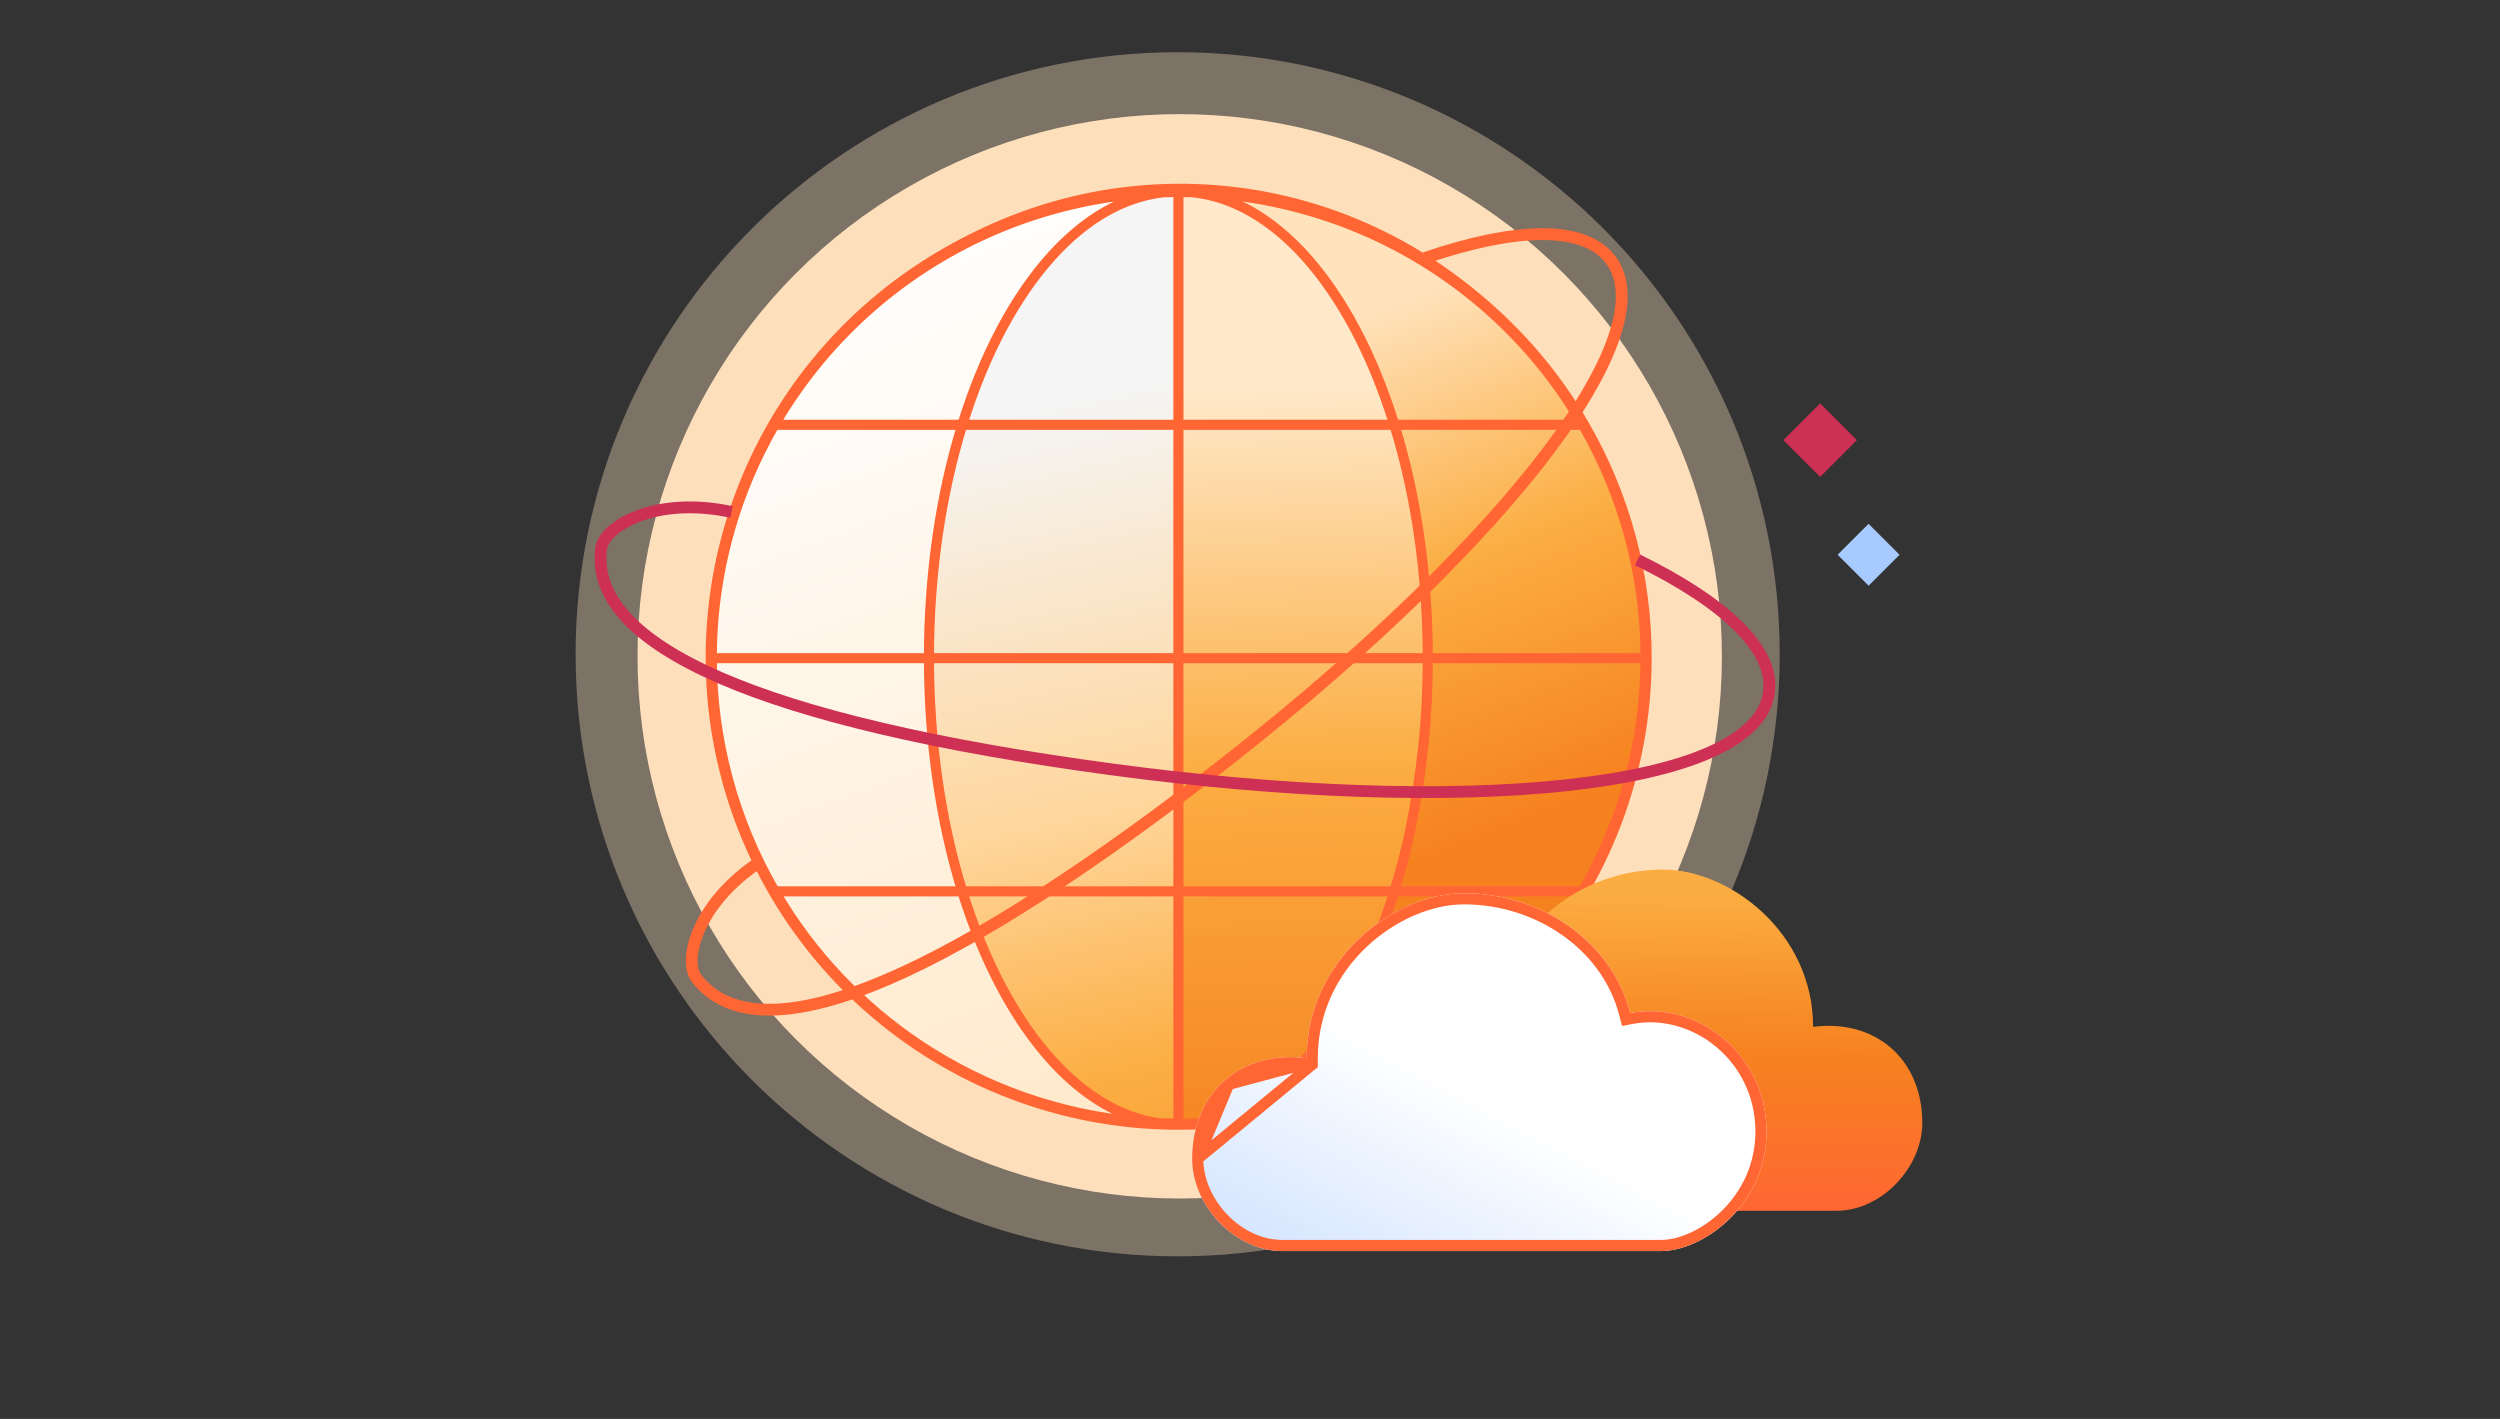
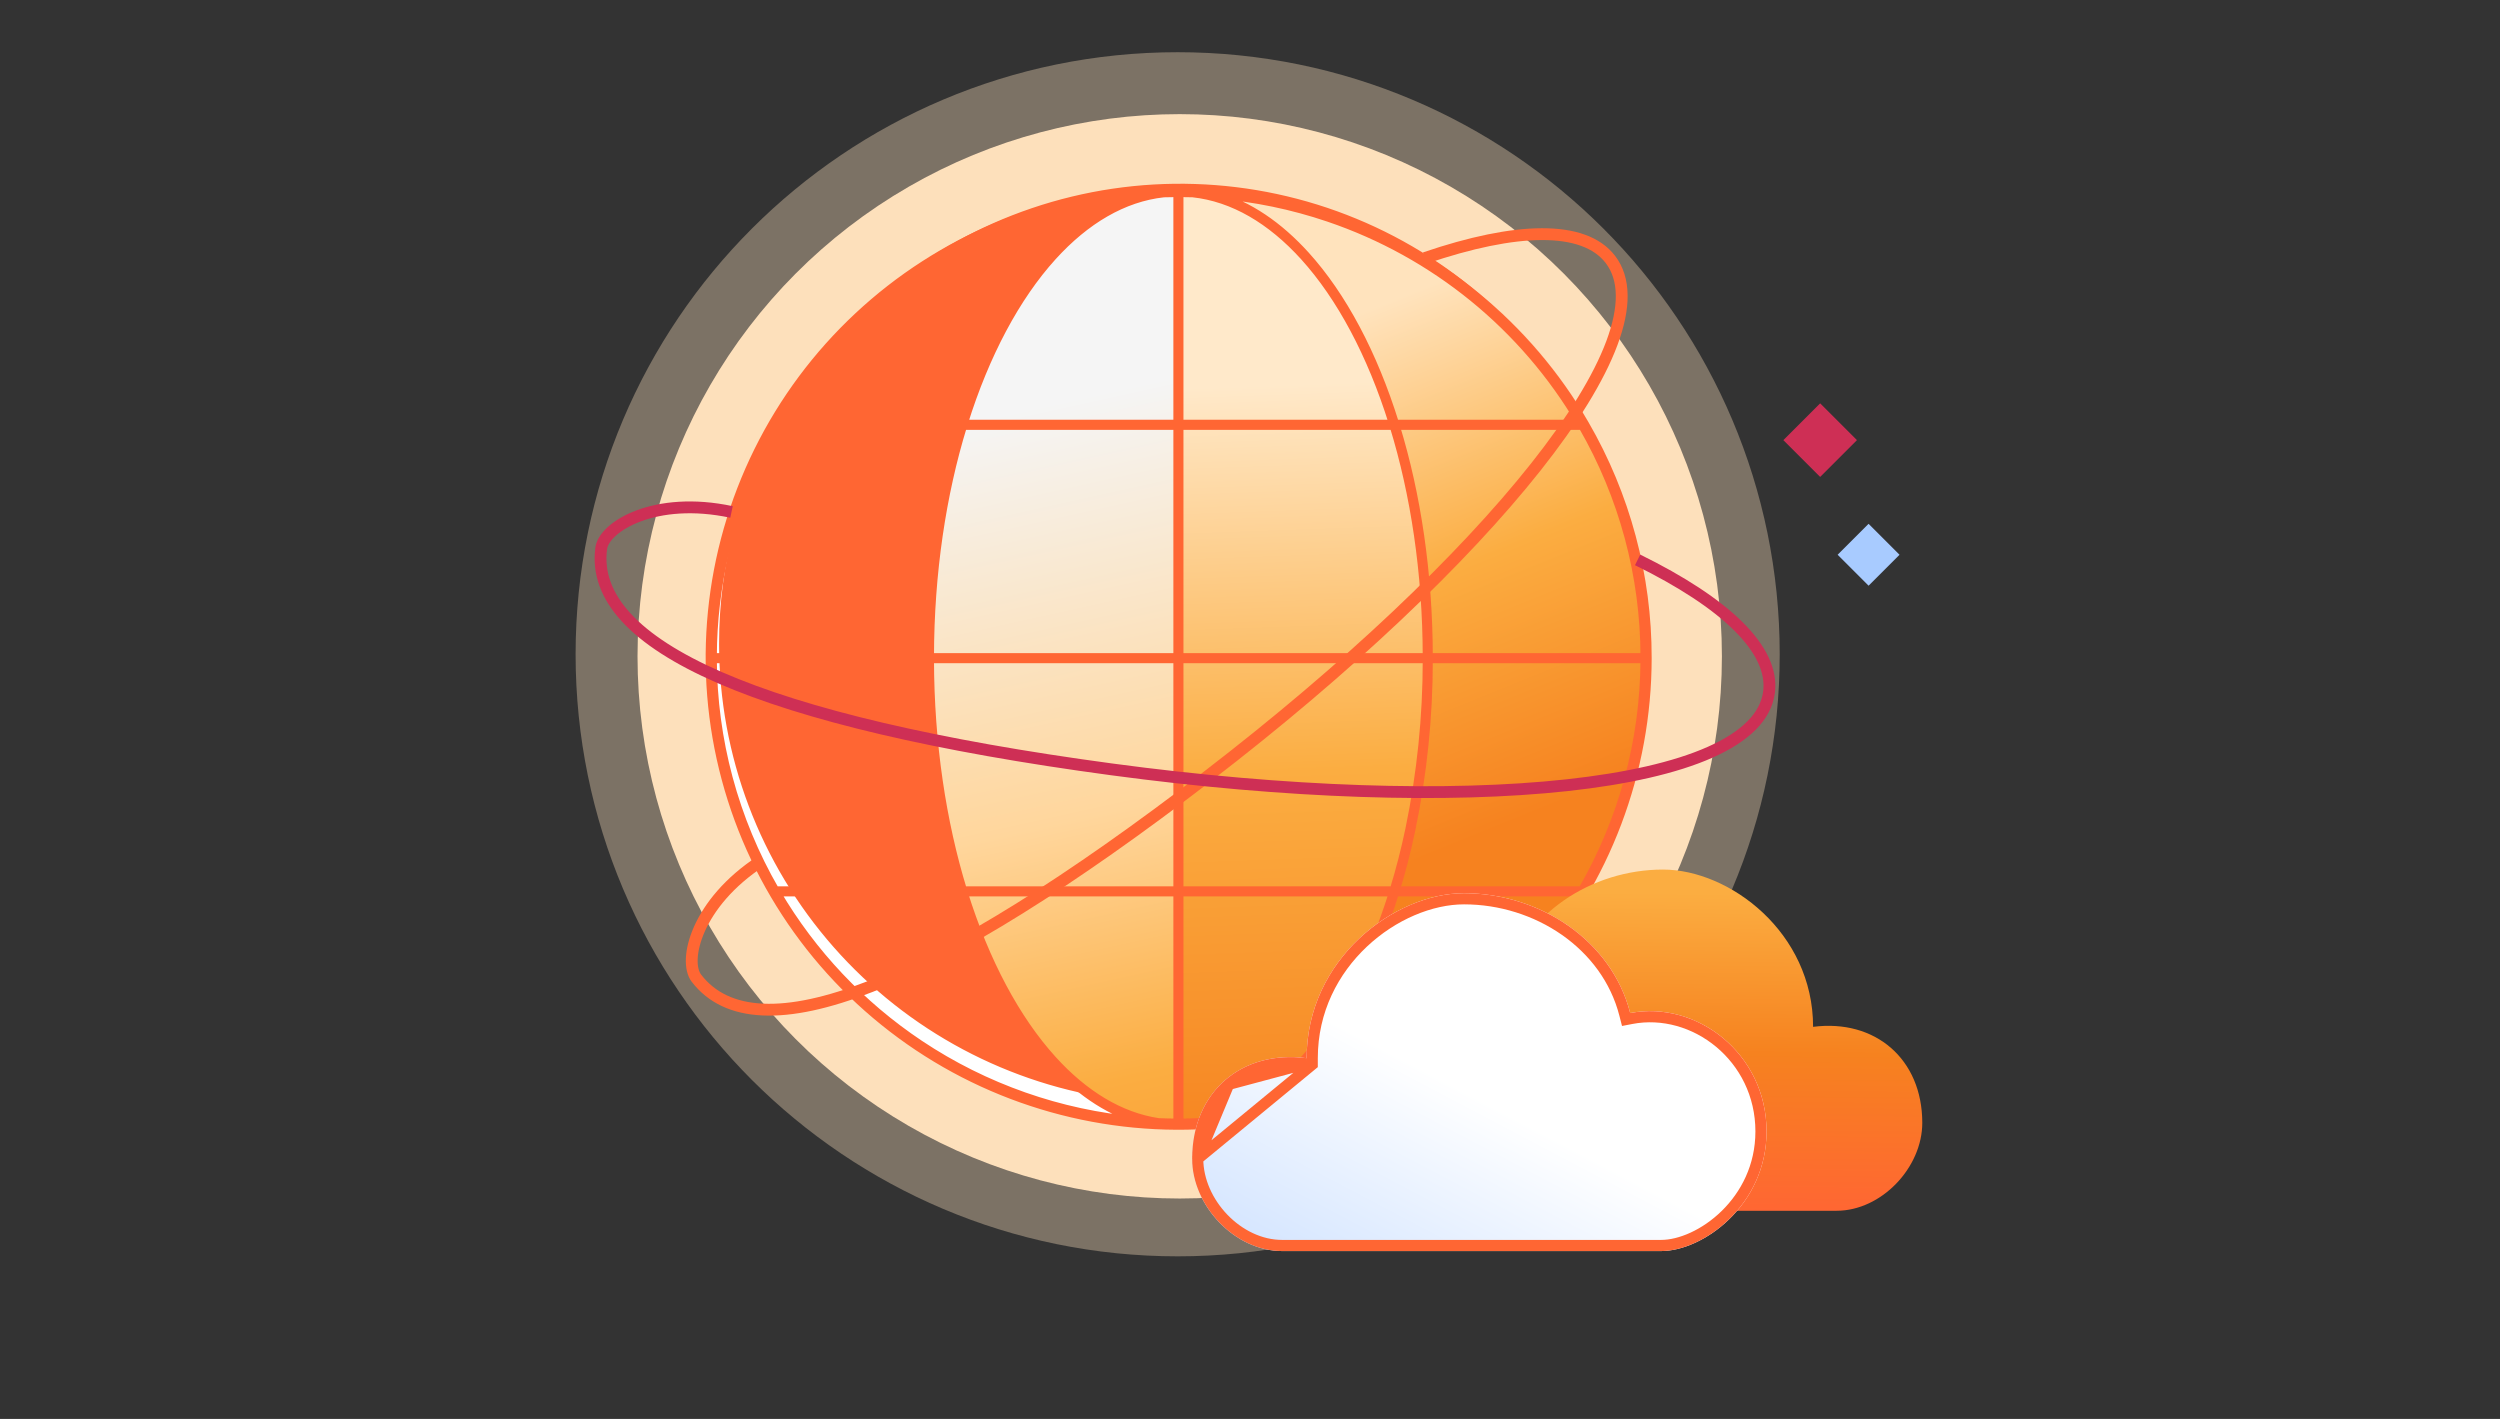
<svg xmlns="http://www.w3.org/2000/svg" width="740" height="420" viewBox="0 0 740 420" fill="none">
  <rect x="0" y="0" width="740" height="420" fill="#333333" stroke="none" />
  <circle cx="349.195" cy="194.274" r="113.422" fill="#FBAD41" fill-opacity="0.8" stroke="#FEDFBA" stroke-width="94.136" />
  <path d="M348.586 319.904C418.306 319.904 474.825 263.385 474.825 193.665C474.825 123.945 418.306 67.426 348.586 67.426C278.867 67.426 222.348 123.945 222.348 193.665C222.348 263.385 278.867 319.904 348.586 319.904Z" stroke="#FEE1BD" stroke-opacity="0.36" stroke-width="103.942" />
  <rect x="543.939" y="164.211" width="12.953" height="12.953" transform="rotate(-45 543.939 164.211)" fill="#A8CBFF" />
  <rect x="527.874" y="130.279" width="15.4" height="15.4" transform="rotate(-45 527.874 130.279)" fill="#CE2F55" />
  <path d="M488.37 193.955C488.352 227.519 476.133 259.933 453.99 285.157C431.847 310.382 401.289 326.696 368.01 331.062C334.73 335.428 300.998 327.547 273.098 308.888C245.198 290.228 225.032 262.063 216.358 229.639C207.683 197.214 211.091 162.742 225.947 132.644C240.803 102.546 266.093 78.875 297.107 66.04C328.121 53.205 362.743 52.082 394.523 62.88C426.303 73.678 453.075 95.66 469.85 124.732C482.021 145.769 488.41 169.651 488.37 193.955Z" fill="white" />
-   <path d="M423.767 193.944H488.369C488.407 218.242 482.018 242.118 469.85 263.15H413.89C415.702 257.284 417.291 251.136 418.628 244.752C422.087 228.038 423.809 211.012 423.767 193.944Z" fill="white" />
  <path d="M469.831 124.733H413.857C401.099 83.357 377.248 55.525 349.922 55.525C374.226 55.515 398.104 61.905 419.154 74.055C440.204 86.204 457.682 103.683 469.831 124.733Z" fill="white" />
  <path d="M423.748 193.957H349.922V124.737H413.857C420.153 145.099 423.748 168.742 423.748 193.957Z" fill="white" />
  <path d="M214.487 190.602C214.504 223.231 226.41 254.742 247.986 279.264C269.561 303.785 299.336 319.645 331.763 323.889C364.19 328.134 397.058 320.472 424.243 302.333C451.429 284.193 471.078 256.813 479.53 225.292C487.982 193.771 484.662 160.259 470.186 130.999C455.711 101.74 431.069 78.728 400.849 66.251C370.63 53.773 336.895 52.681 305.929 63.178C274.963 73.675 248.877 95.046 232.532 123.308C220.672 143.758 214.447 166.975 214.487 190.602Z" fill="white" stroke="#FF6633" stroke-width="2" stroke-miterlimit="10" />
  <path d="M214.496 190.597H277.443C277.443 166.082 280.946 143.098 287.081 123.303H232.54C220.684 143.755 214.458 166.971 214.496 190.597Z" fill="#FF6633" stroke="#FF6633" stroke-width="2" />
  <path d="M484.475 190.597H421.527C421.527 166.082 418.025 143.098 411.889 123.303H466.43C478.286 143.755 484.512 166.971 484.475 190.597Z" fill="#FFEF9C" stroke="#FF6633" stroke-width="2" />
  <path d="M277.448 190.578H214.5C214.463 214.2 220.688 237.411 232.545 257.857H287.071C285.306 252.154 283.757 246.177 282.455 239.971C279.084 223.723 277.406 207.171 277.448 190.578Z" fill="white" stroke="#FF6633" stroke-width="2" />
  <path d="M232.569 123.308H287.109C299.54 83.085 322.78 56.028 349.406 56.028C325.725 56.018 302.458 62.231 281.948 74.042C261.437 85.852 244.406 102.844 232.569 123.308Z" fill="white" stroke="#FF6633" stroke-width="2" />
  <path d="M287.095 257.864H232.569C244.404 278.331 261.434 295.326 281.945 307.139C302.456 318.952 325.723 325.167 349.406 325.158C322.78 325.158 299.54 298.087 287.095 257.864Z" fill="#FF6633" stroke="#FF6633" stroke-width="2" />
  <path d="M411.888 257.864H466.414C454.579 278.331 437.549 295.326 417.038 307.139C396.527 318.952 373.259 325.167 349.576 325.158C376.203 325.158 399.442 298.087 411.888 257.864Z" fill="#FFEF9C" stroke="#FF6633" stroke-width="2" />
  <path d="M277.472 190.595H349.406V123.303H287.109C280.974 143.098 277.472 166.082 277.472 190.595Z" fill="white" stroke="#FF6633" stroke-width="2" />
  <path d="M349.406 190.578H277.472C277.43 207.17 279.108 223.722 282.479 239.969C283.781 246.177 285.33 252.154 287.095 257.855H349.406V190.578Z" fill="#F6821F" stroke="#FF6633" stroke-width="2" />
  <path d="M349.576 190.578H421.511C421.553 207.17 419.875 223.722 416.504 239.969C415.202 246.177 413.653 252.154 411.888 257.855H349.576V190.578Z" fill="#FCB42F" stroke="#FF6633" stroke-width="2" />
  <path d="M349.406 257.864H287.095C299.54 298.087 322.78 325.158 349.406 325.158V257.864Z" fill="white" stroke="#FF6633" stroke-width="2" />
  <path d="M287.109 123.308H349.406V56.028C322.78 56.028 299.54 83.085 287.109 123.308Z" fill="#F6821F" stroke="#FF6633" stroke-width="2" />
  <path d="M411.867 123.308H349.57V56.029C376.196 56.029 399.436 83.086 411.867 123.308Z" fill="#FCB42F" stroke="#FF6633" stroke-width="2" />
  <path d="M349.577 257.865V325.158C322.936 325.158 299.695 298.087 287.251 257.865H349.577Z" fill="#F6821F" stroke="#FF6633" stroke-width="2" />
  <path d="M349.406 257.864V325.158C376.047 325.158 399.287 298.087 411.732 257.864H349.406Z" fill="#FCB42F" stroke="#FF6633" stroke-width="2" />
  <path d="M349.583 123.306V190.597H277.648C277.648 166.082 281.15 143.098 287.271 123.303L349.583 123.306Z" fill="#F6821F" stroke="#FF6633" stroke-width="2" />
-   <path d="M349.4 123.306V190.597H421.335C421.335 166.082 417.833 143.098 411.712 123.303L349.4 123.306Z" fill="#FCB42F" stroke="#FF6633" stroke-width="2" />
  <path d="M349.566 56.029C322.94 56.029 299.685 83.086 287.254 123.308H232.728C244.566 102.845 261.597 85.853 282.107 74.042C302.618 62.231 325.884 56.019 349.566 56.029Z" fill="#FF6633" stroke="#FF6633" stroke-width="2" />
  <path d="M349.383 56.028C376.01 56.028 399.265 83.085 411.695 123.308H466.221C454.383 102.844 437.353 85.852 416.842 74.042C396.332 62.231 373.065 56.018 349.383 56.028Z" fill="#FFEF9C" stroke="#FF6633" stroke-width="2" />
  <path d="M287.071 257.859H232.558C220.702 237.412 214.476 214.201 214.513 190.578H277.461C277.461 215.095 280.964 238.065 287.071 257.859Z" fill="#FF6633" stroke="#FF6633" stroke-width="2" />
  <path d="M411.898 257.858H466.411C478.268 237.412 484.493 214.2 484.456 190.578H421.508C421.508 215.095 418.006 238.064 411.898 257.858Z" fill="#FFEF9C" stroke="#FF6633" stroke-width="2" />
  <path fill-rule="evenodd" clip-rule="evenodd" d="M247.507 279.682C225.828 255.045 213.866 223.384 213.849 190.6C213.809 166.862 220.064 143.535 231.979 122.988C248.402 94.592 274.612 73.12 305.724 62.573C336.837 52.027 370.732 53.124 401.095 65.66C431.457 78.196 456.216 101.317 470.76 130.716C485.304 160.114 488.641 193.784 480.148 225.455C471.656 257.125 451.913 284.636 424.599 302.861C397.285 321.086 364.262 328.784 331.681 324.52C299.101 320.255 269.185 304.32 247.507 279.682ZM338.312 57.113C327.432 58.005 316.624 60.225 306.135 63.78C275.604 74.13 249.839 95.1 233.544 122.839H286.733C292.959 102.825 301.867 86.055 312.56 74.262C320.308 65.716 329.008 59.77 338.312 57.113ZM286.438 123.795H232.987C221.323 143.977 215.166 166.856 215.126 190.15H276.974C277.016 166.019 280.445 143.373 286.438 123.795ZM313.271 74.903C302.746 86.511 293.929 103.043 287.737 122.839H348.893V56.664C347.682 56.668 346.471 56.688 345.26 56.725C333.665 57.967 322.782 64.414 313.271 74.903ZM287.44 123.795H348.893V190.15H277.932C277.974 165.991 281.424 143.34 287.44 123.795ZM349.851 56.665V122.839H411.052C404.86 103.043 396.04 86.511 385.511 74.903C376.017 64.435 365.155 57.994 353.586 56.732C352.341 56.693 351.096 56.67 349.851 56.665ZM349.851 123.795H411.348C417.35 143.34 420.8 165.992 420.843 190.15H349.851V123.795ZM386.222 74.262C396.919 86.055 405.83 102.825 412.055 122.839H465.055C450.31 97.738 427.712 78.029 400.606 66.838C387.727 61.52 374.207 58.28 360.536 57.134C369.813 59.8 378.491 65.739 386.222 74.262ZM412.35 123.795H465.611C467.021 126.24 468.356 128.736 469.615 131.28C478.743 149.731 483.414 169.881 483.472 190.15H421.801C421.759 166.019 418.329 143.373 412.35 123.795ZM276.973 191.106H215.128C215.229 214.533 221.486 237.363 233.068 257.403H286.428C284.737 251.873 283.249 246.089 281.991 240.09L282.929 239.894C284.202 245.967 285.712 251.817 287.43 257.403H348.893V191.106H277.931C277.924 207.496 279.599 223.844 282.929 239.894L281.991 240.087C278.647 223.973 276.966 207.561 276.973 191.106ZM349.851 257.403V191.106H420.842C420.795 215.249 417.344 237.87 411.358 257.403H349.851ZM411.062 258.359H349.851V324.392C351.609 324.385 353.365 324.344 355.119 324.268C366.114 322.625 376.437 316.295 385.513 306.288C396.041 294.679 404.863 278.148 411.062 258.359ZM412.36 257.403C418.323 237.837 421.753 215.222 421.801 191.106H483.471C483.422 202.51 481.913 213.944 478.914 225.125C475.862 236.508 471.343 247.348 465.531 257.403H412.36ZM464.973 258.359H412.065C405.834 278.366 396.92 295.135 386.224 306.929C378.677 315.25 370.229 321.109 361.201 323.866C383.468 321.887 405.049 314.372 423.889 301.802C440.817 290.506 454.809 275.611 464.973 258.359ZM348.893 258.359H287.727C293.926 278.149 302.744 294.679 313.269 306.288C322.361 316.317 332.705 322.652 343.725 324.278C345.449 324.349 347.172 324.388 348.893 324.393V258.359ZM286.723 258.359C292.956 278.366 301.865 295.135 312.558 306.929C320.122 315.272 328.592 321.14 337.645 323.887C335.712 323.719 333.779 323.509 331.847 323.256C299.574 319.032 269.94 303.247 248.467 278.841C242.848 272.455 237.887 265.593 233.626 258.359H286.723Z" fill="#CE2F55" />
  <path d="M282.929 239.894L281.991 240.09C283.249 246.089 284.737 251.873 286.428 257.403H233.068C221.486 237.363 215.229 214.533 215.128 191.106H276.973C276.966 207.561 278.647 223.973 281.991 240.087L282.929 239.894ZM282.929 239.894C284.202 245.967 285.712 251.817 287.43 257.403H348.893V191.106H277.931C277.924 207.496 279.599 223.844 282.929 239.894ZM306.135 63.78C316.624 60.225 327.432 58.005 338.312 57.113C329.008 59.77 320.308 65.716 312.56 74.262C301.867 86.055 292.959 102.825 286.733 122.839H233.544C249.839 95.1 275.604 74.13 306.135 63.78ZM232.987 123.795H286.438C280.445 143.373 277.016 166.019 276.974 190.15H215.126C215.166 166.856 221.323 143.977 232.987 123.795ZM287.737 122.839C293.929 103.043 302.746 86.511 313.271 74.903C322.782 64.414 333.665 57.967 345.26 56.725C346.471 56.688 347.682 56.668 348.893 56.664V122.839H287.737ZM348.893 123.795H287.44C281.424 143.34 277.974 165.991 277.932 190.15H348.893V123.795ZM349.851 122.839V56.665C351.096 56.67 352.341 56.693 353.586 56.732C365.155 57.994 376.017 64.435 385.511 74.903C396.04 86.511 404.86 103.043 411.052 122.839H349.851ZM411.348 123.795H349.851V190.15H420.843C420.8 165.992 417.35 143.34 411.348 123.795ZM412.055 122.839C405.83 102.825 396.919 86.055 386.222 74.262C378.491 65.739 369.813 59.8 360.536 57.134C374.207 58.28 387.727 61.52 400.606 66.838C427.712 78.029 450.31 97.738 465.055 122.839H412.055ZM465.611 123.795H412.35C418.329 143.373 421.759 166.019 421.801 190.15H483.472C483.414 169.881 478.743 149.731 469.615 131.28C468.356 128.736 467.021 126.24 465.611 123.795ZM349.851 257.403V191.106H420.842C420.795 215.249 417.344 237.87 411.358 257.403H349.851ZM349.851 258.359H411.062C404.863 278.148 396.041 294.679 385.513 306.288C376.437 316.295 366.114 322.625 355.119 324.268C353.365 324.344 351.609 324.385 349.851 324.392V258.359ZM421.801 191.106C421.753 215.222 418.323 237.837 412.36 257.403H465.531C471.343 247.348 475.862 236.508 478.914 225.125C481.913 213.944 483.422 202.51 483.471 191.106H421.801ZM412.065 258.359H464.973C454.809 275.611 440.817 290.506 423.889 301.802C405.049 314.372 383.468 321.887 361.201 323.866C370.229 321.109 378.677 315.25 386.224 306.929C396.92 295.135 405.834 278.366 412.065 258.359ZM287.727 258.359H348.893V324.393C347.172 324.388 345.449 324.349 343.725 324.278C332.705 322.652 322.361 316.317 313.269 306.288C302.744 294.679 293.926 278.149 287.727 258.359ZM286.723 258.359C292.956 278.366 301.865 295.135 312.558 306.929C320.122 315.272 328.592 321.14 337.645 323.887C335.712 323.719 333.779 323.509 331.847 323.256C299.574 319.032 269.94 303.247 248.467 278.841C242.847 272.455 237.887 265.593 233.626 258.359H286.723ZM213.849 190.6C213.866 223.384 225.828 255.045 247.507 279.682C269.185 304.32 299.101 320.255 331.681 324.52C364.262 328.784 397.285 321.086 424.599 302.861C451.913 284.636 471.656 257.125 480.148 225.455C488.641 193.784 485.304 160.114 470.76 130.716C456.216 101.317 431.457 78.196 401.095 65.66C370.732 53.124 336.837 52.027 305.724 62.573C274.612 73.12 248.402 94.592 231.979 122.988C220.064 143.535 213.809 166.862 213.849 190.6Z" stroke="#FF6633" stroke-width="2" stroke-miterlimit="10" />
  <path fill-rule="evenodd" clip-rule="evenodd" d="M348.131 333.409C388.806 333.409 421.78 271.65 421.78 195.467C421.78 119.285 388.806 57.526 348.131 57.526C348.131 57.526 348.131 119.285 348.131 195.467C348.131 271.65 348.131 333.409 348.131 333.409Z" fill="url(#paint0_linear_2023_1986)" />
  <path d="M348.134 57.526C424.492 57.526 486.393 119.285 486.393 195.467C486.393 271.65 424.492 333.409 348.134 333.409C388.809 333.409 421.782 271.65 421.782 195.467C421.782 119.285 388.809 57.526 348.134 57.526Z" fill="url(#paint1_linear_2023_1986)" />
  <path fill-rule="evenodd" clip-rule="evenodd" d="M348.137 333.409C307.462 333.409 274.488 271.65 274.488 195.467C274.488 119.285 307.462 57.526 348.137 57.526C348.137 57.526 348.137 119.285 348.137 195.467C348.137 271.65 348.137 333.409 348.137 333.409Z" fill="url(#paint2_linear_2023_1986)" />
-   <path d="M348.135 57.526C271.777 57.526 209.876 119.285 209.876 195.467C209.876 271.65 271.777 333.409 348.135 333.409C307.46 333.409 274.486 271.65 274.486 195.467C274.486 119.285 307.46 57.526 348.135 57.526Z" fill="url(#paint3_linear_2023_1986)" />
  <path d="M487.239 194.794C487.221 228.282 475.003 260.62 452.86 285.786C430.717 310.952 400.16 327.229 366.881 331.585C333.602 335.941 299.87 328.078 271.971 309.462C244.071 290.846 223.905 262.745 215.231 230.396C206.556 198.047 209.964 163.654 224.82 133.626C239.676 103.597 264.966 79.981 295.979 67.176C326.992 54.37 361.614 53.25 393.394 64.023C425.174 74.796 451.945 96.728 468.72 125.732C480.891 146.72 487.28 170.547 487.239 194.794V194.794Z" stroke="#FF6633" stroke-width="2" stroke-miterlimit="10" />
  <path d="M487.225 194.789H422.624C422.624 169.63 419.029 146.041 412.733 125.727H468.706C480.875 146.716 487.264 170.542 487.225 194.789V194.789Z" stroke="#FF6633" stroke-width="2" />
  <path d="M210.157 194.789H274.759C274.759 169.63 278.354 146.041 284.65 125.727H228.676C216.508 146.716 210.119 170.542 210.157 194.789V194.789Z" stroke="#FF6633" stroke-width="2" />
  <path d="M422.624 194.77H487.226C487.264 219.012 480.875 242.833 468.707 263.816H412.748C414.56 257.963 416.149 251.829 417.485 245.46C420.945 228.785 422.667 211.798 422.624 194.77V194.77Z" stroke="#FF6633" stroke-width="2" />
  <path d="M468.681 125.732H412.707C399.949 84.453 376.099 56.685 348.773 56.685C373.077 56.674 396.955 63.05 418.004 75.171C439.054 87.293 456.532 104.731 468.681 125.732V125.732Z" stroke="#FF6633" stroke-width="2" />
  <path d="M412.722 263.823H468.681C456.534 284.828 439.057 302.269 418.007 314.393C396.957 326.517 373.078 332.895 348.773 332.886C376.099 332.886 399.949 305.103 412.722 263.823Z" stroke="#FF6633" stroke-width="2" />
  <path d="M284.649 263.823H228.69C240.837 284.828 258.314 302.269 279.364 314.393C300.414 326.517 324.293 332.895 348.598 332.886C321.272 332.886 297.422 305.103 284.649 263.823Z" stroke="#FF6633" stroke-width="2" />
  <path d="M422.598 194.787H348.773V125.727H412.707C419.003 146.041 422.598 169.63 422.598 194.787Z" stroke="#FF6633" stroke-width="2" />
  <path d="M348.773 194.77H422.598C422.641 211.798 420.918 228.784 417.459 245.458C416.123 251.829 414.533 257.963 412.722 263.814H348.773V194.77Z" stroke="#FF6633" stroke-width="2" />
  <path d="M348.602 194.77H274.777C274.734 211.798 276.456 228.784 279.916 245.458C281.252 251.829 282.841 257.963 284.653 263.814H348.602V194.77Z" stroke="#FF6633" stroke-width="2" />
  <path d="M348.773 263.823H412.722C399.949 305.103 376.099 332.886 348.773 332.886V263.823Z" stroke="#FF6633" stroke-width="2" />
  <path d="M412.707 125.732H348.773V56.685C376.099 56.685 399.949 84.453 412.707 125.732Z" stroke="#FF6633" stroke-width="2" />
  <path d="M284.672 125.732H348.606V56.685C321.28 56.685 297.429 84.453 284.672 125.732Z" stroke="#FF6633" stroke-width="2" />
  <path d="M348.598 263.823V332.886C375.939 332.886 399.79 305.103 412.562 263.823H348.598Z" stroke="#FF6633" stroke-width="2" />
  <path d="M348.776 263.823V332.886C321.435 332.886 297.584 305.103 284.812 263.823H348.776Z" stroke="#FF6633" stroke-width="2" />
  <path d="M348.59 125.729V194.789H422.415C422.415 169.63 418.82 146.041 412.539 125.727L348.59 125.729Z" stroke="#FF6633" stroke-width="2" />
  <path d="M348.781 125.729V194.789H274.955C274.955 169.63 278.55 146.041 284.832 125.727L348.781 125.729Z" stroke="#FF6633" stroke-width="2" />
  <path d="M348.609 56.685C375.935 56.685 399.801 84.453 412.558 125.732H468.517C456.368 104.731 438.89 87.293 417.841 75.171C396.791 63.05 372.913 56.674 348.609 56.685V56.685Z" stroke="#FF6633" stroke-width="2" />
  <path d="M348.801 56.685C321.475 56.685 297.609 84.453 284.852 125.732H228.893C241.042 104.731 258.52 87.293 279.57 75.171C300.619 63.05 324.497 56.674 348.801 56.685V56.685Z" stroke="#FF6633" stroke-width="2" />
-   <path d="M412.746 263.818H468.691C480.859 242.834 487.248 219.013 487.21 194.77H422.608C422.608 219.931 419.014 243.504 412.746 263.818Z" stroke="#FF6633" stroke-width="2" />
  <path d="M284.637 263.818H228.692C216.524 242.834 210.135 219.013 210.173 194.77H274.775C274.775 219.931 278.369 243.504 284.637 263.818Z" stroke="#FF6633" stroke-width="2" />
  <path d="M416.999 245.382L417.961 245.583C416.67 251.739 415.143 257.675 413.407 263.35H468.17C480.057 242.784 486.478 219.353 486.582 195.311H423.112C423.118 212.198 421.393 229.042 417.962 245.579L416.999 245.382ZM416.999 245.382C415.692 251.614 414.142 257.618 412.379 263.35H349.302V195.311H422.128C422.135 212.132 420.417 228.91 416.999 245.382ZM393.182 64.64C382.418 60.991 371.326 58.713 360.16 57.798C369.708 60.524 378.637 66.627 386.589 75.397C397.563 87.5 406.705 104.71 413.094 125.25H467.681C450.958 96.783 424.516 75.261 393.182 64.64ZM468.253 126.231H413.397C419.547 146.324 423.067 169.565 423.11 194.33H486.583C486.543 170.424 480.223 146.944 468.253 126.231ZM412.064 125.25C405.709 104.934 396.661 87.968 385.86 76.055C376.099 65.29 364.929 58.674 353.03 57.399C351.787 57.361 350.544 57.341 349.302 57.337V125.25H412.064ZM349.302 126.231H412.369C418.543 146.29 422.084 169.537 422.127 194.33H349.302V126.231ZM348.318 125.25V57.337C347.04 57.343 345.762 57.366 344.485 57.407C332.612 58.701 321.465 65.312 311.721 76.055C300.915 87.968 291.863 104.934 285.509 125.25H348.318ZM285.205 126.231H348.318V194.33H275.461C275.504 169.537 279.045 146.29 285.205 126.231ZM284.479 125.25C290.868 104.71 300.013 87.5 310.992 75.396C318.925 66.65 327.831 60.555 337.353 57.819C323.322 58.995 309.447 62.32 296.229 67.777C268.411 79.263 245.219 99.489 230.087 125.25H284.479ZM229.516 126.231H284.177C278.041 146.324 274.521 169.565 274.478 194.33H211.186C211.245 173.529 216.039 152.849 225.407 133.913C226.699 131.303 228.069 128.741 229.516 126.231ZM348.318 263.35V195.311H275.461C275.51 220.088 279.051 243.304 285.195 263.35H348.318ZM348.318 264.331H285.499C291.86 284.641 300.914 301.606 311.719 313.52C321.033 323.79 331.628 330.286 342.912 331.972C344.711 332.05 346.514 332.093 348.318 332.1V264.331ZM274.478 195.311C274.527 220.061 278.047 243.27 284.167 263.35H229.599C223.634 253.031 218.996 241.906 215.864 230.224C212.786 218.749 211.237 207.015 211.186 195.311H274.478ZM284.469 264.331H230.171C240.602 282.037 254.962 297.324 272.334 308.916C291.669 321.817 313.818 329.529 336.669 331.56C327.405 328.731 318.735 322.718 310.99 314.178C300.012 302.074 290.864 284.865 284.469 264.331ZM412.075 264.331H349.302V332.101C351.068 332.095 352.836 332.056 354.605 331.983C365.915 330.314 376.531 323.812 385.861 313.52C396.662 301.606 405.713 284.641 412.075 264.331ZM413.105 264.331C406.709 284.865 397.565 302.074 386.591 314.178C378.828 322.74 370.136 328.762 360.845 331.582C362.829 331.409 364.813 331.193 366.795 330.934C399.916 326.599 430.329 310.399 452.367 285.352C458.133 278.798 463.224 271.755 467.597 264.331H413.105ZM487.894 194.792C487.876 228.438 475.6 260.93 453.352 286.215C431.104 311.5 400.402 327.854 366.965 332.231C333.529 336.607 299.637 328.707 271.606 310.003C243.574 291.298 223.313 263.065 214.597 230.562C205.881 198.06 209.306 163.505 224.232 133.334C239.158 103.163 264.568 79.435 295.728 66.569C326.888 53.703 361.674 52.577 393.604 63.401C425.535 74.225 452.433 96.261 469.287 125.403C481.515 146.49 487.935 170.43 487.894 194.792Z" stroke="#FF6633" stroke-width="2" stroke-miterlimit="10" />
  <path d="M225.314 254.845C206.138 267.325 202.181 284.396 206.138 289.544C223.933 312.697 275.464 292.776 357.596 229.65C439.728 166.524 494.463 99.936 476.667 76.783C468.84 66.599 448.783 67.164 421.779 76.365" stroke="#FF6633" stroke-width="3.5" />
  <path d="M216.528 151.541C193.891 146.69 178.831 155.859 177.966 162.279C174.078 191.152 225.15 213.741 329.038 227.731C432.927 241.722 519.733 233.842 523.621 204.969C525.332 192.269 510.605 178.433 484.73 165.726" stroke="#CE2F55" stroke-width="3.5" />
  <path d="M536.675 303.948C536.675 275.952 511.889 257.389 492.251 257.389C471.124 257.389 450.649 270.53 445.357 291.21C426.629 287.594 406.874 302.664 406.874 324.626C406.874 345.393 424.781 358.389 436.636 358.389H543.606C556.923 358.389 568.995 345.594 568.995 332.351C568.992 313.389 554.979 301.577 536.675 303.948Z" fill="url(#paint4_linear_2023_1986)" />
  <path d="M386.77 313.219C386.77 283.857 412.765 264.39 433.361 264.39C455.518 264.39 476.99 278.171 482.541 299.86C502.182 296.067 522.9 311.872 522.9 334.905C522.9 356.684 504.119 370.314 491.687 370.314H379.502C365.535 370.314 352.874 356.895 352.874 343.006C352.878 323.12 367.573 310.732 386.77 313.219Z" fill="url(#paint5_linear_2023_1986)" />
  <path d="M388.42 315.096V313.218C388.42 299.053 394.684 287.264 403.473 278.995C412.288 270.7 423.545 266.039 433.361 266.039C454.912 266.039 475.613 279.444 480.942 300.268L481.328 301.774L482.854 301.479C501.462 297.886 521.25 312.893 521.25 334.904C521.25 345.292 516.778 353.735 510.8 359.599C504.78 365.503 497.372 368.664 491.687 368.664H379.502C373.049 368.664 366.801 365.556 362.138 360.723C357.475 355.888 354.524 349.457 354.524 343.006L388.42 315.096ZM388.42 315.096L386.558 314.854M388.42 315.096L386.558 314.854M386.558 314.854C377.367 313.664 369.381 316.043 363.706 320.968M386.558 314.854L363.706 320.968M363.706 320.968C358.035 325.89 354.526 333.482 354.524 343.006L363.706 320.968Z" fill="url(#paint6_linear_2023_1986)" stroke="#FF6633" stroke-width="3.3" />
  <defs>
    <linearGradient id="paint0_linear_2023_1986" x1="393.529" y1="344.988" x2="384.995" y2="103.565" gradientUnits="userSpaceOnUse">
      <stop stop-color="#F6821F" />
      <stop offset="0.484" stop-color="#FBAD41" />
      <stop offset="0.958" stop-color="#FFE9CA" />
    </linearGradient>
    <linearGradient id="paint1_linear_2023_1986" x1="493.729" y1="302.628" x2="405.402" y2="84.992" gradientUnits="userSpaceOnUse">
      <stop offset="0.307" stop-color="#F6821F" />
      <stop offset="0.63" stop-color="#FBAD41" />
      <stop offset="0.974" stop-color="#FFE3BD" />
    </linearGradient>
    <linearGradient id="paint2_linear_2023_1986" x1="386.58" y1="430.42" x2="317.476" y2="118.182" gradientUnits="userSpaceOnUse">
      <stop stop-color="#F6821F" />
      <stop offset="0.375" stop-color="#FBAD41" />
      <stop offset="0.62" stop-color="#FFD69C" />
      <stop offset="1" stop-color="#F5F5F5" />
    </linearGradient>
    <linearGradient id="paint3_linear_2023_1986" x1="322.314" y1="333.409" x2="226.95" y2="70.423" gradientUnits="userSpaceOnUse">
      <stop stop-color="#FFE9CB" />
      <stop offset="0.969" stop-color="white" />
    </linearGradient>
    <linearGradient id="paint4_linear_2023_1986" x1="482.959" y1="358.389" x2="484.032" y2="260.769" gradientUnits="userSpaceOnUse">
      <stop stop-color="#FF6633" />
      <stop offset="0.482" stop-color="#F6821F" />
      <stop offset="0.966" stop-color="#FBAD41" />
    </linearGradient>
    <linearGradient id="paint5_linear_2023_1986" x1="383.894" y1="390.951" x2="422.767" y2="317.163" gradientUnits="userSpaceOnUse">
      <stop stop-color="#CCE0FF" />
      <stop offset="1" stop-color="white" />
    </linearGradient>
    <linearGradient id="paint6_linear_2023_1986" x1="383.894" y1="390.951" x2="422.767" y2="317.162" gradientUnits="userSpaceOnUse">
      <stop stop-color="#CCE0FF" />
      <stop offset="1" stop-color="white" />
    </linearGradient>
  </defs>
</svg>